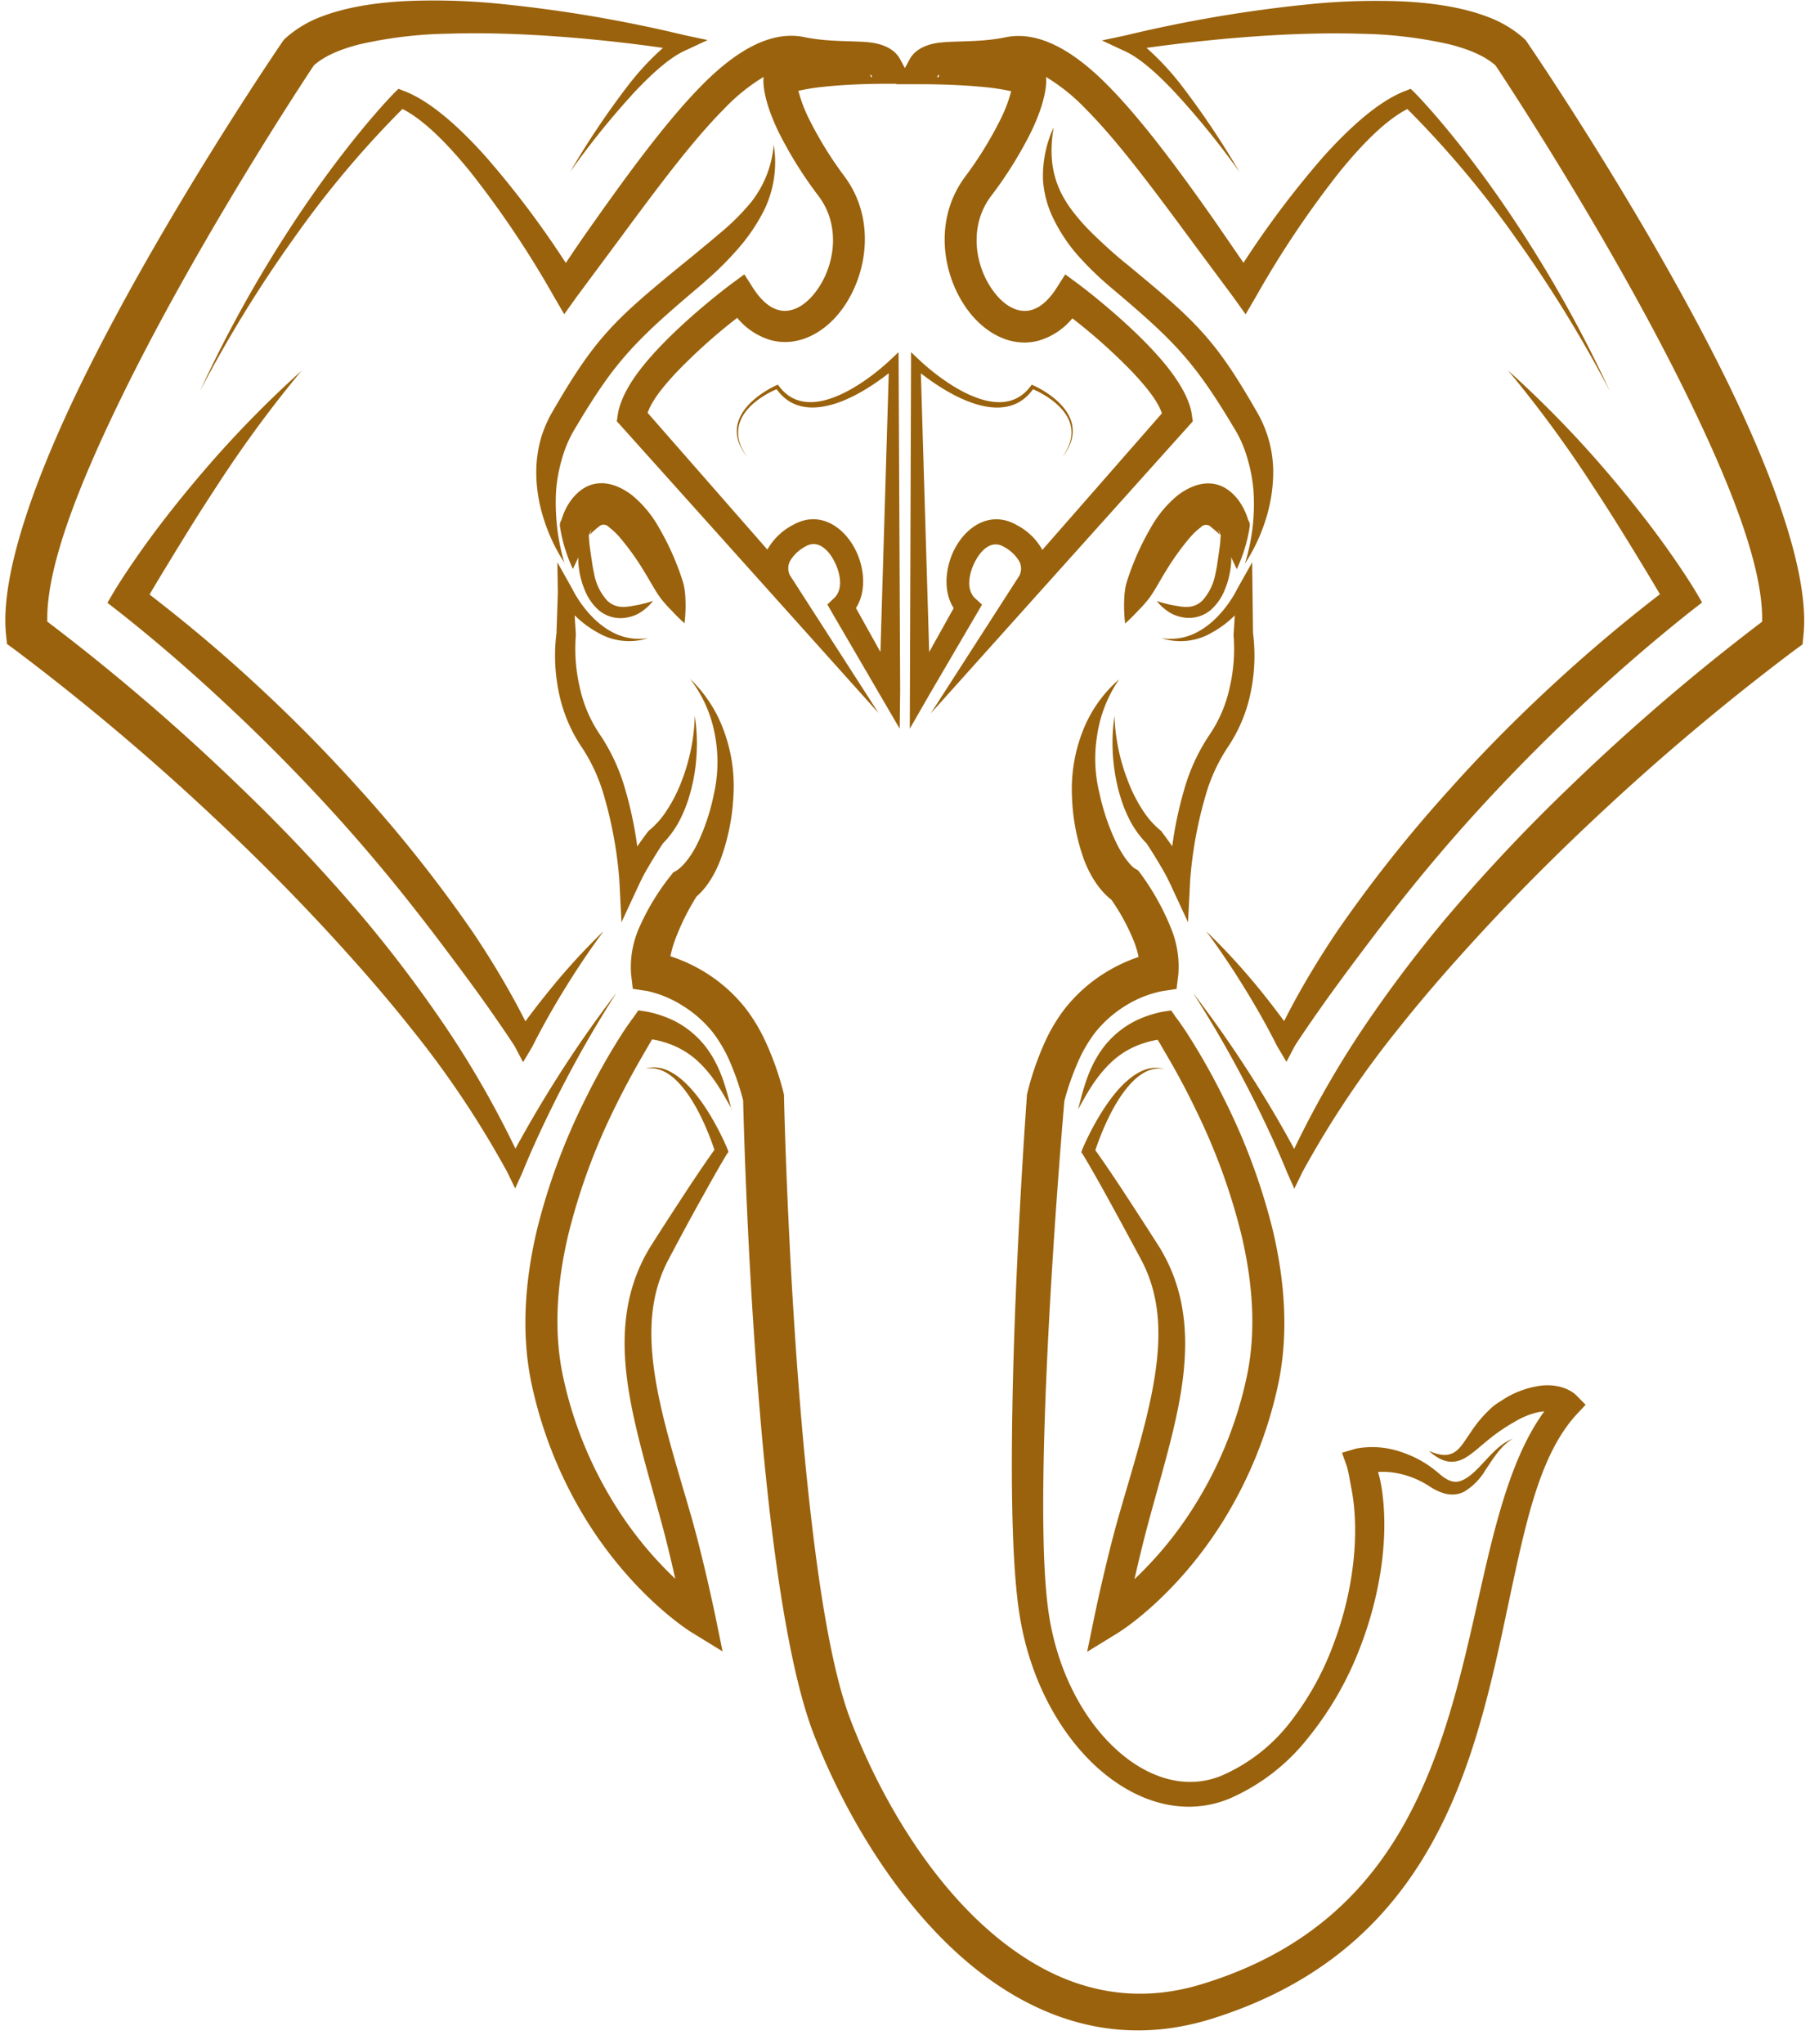
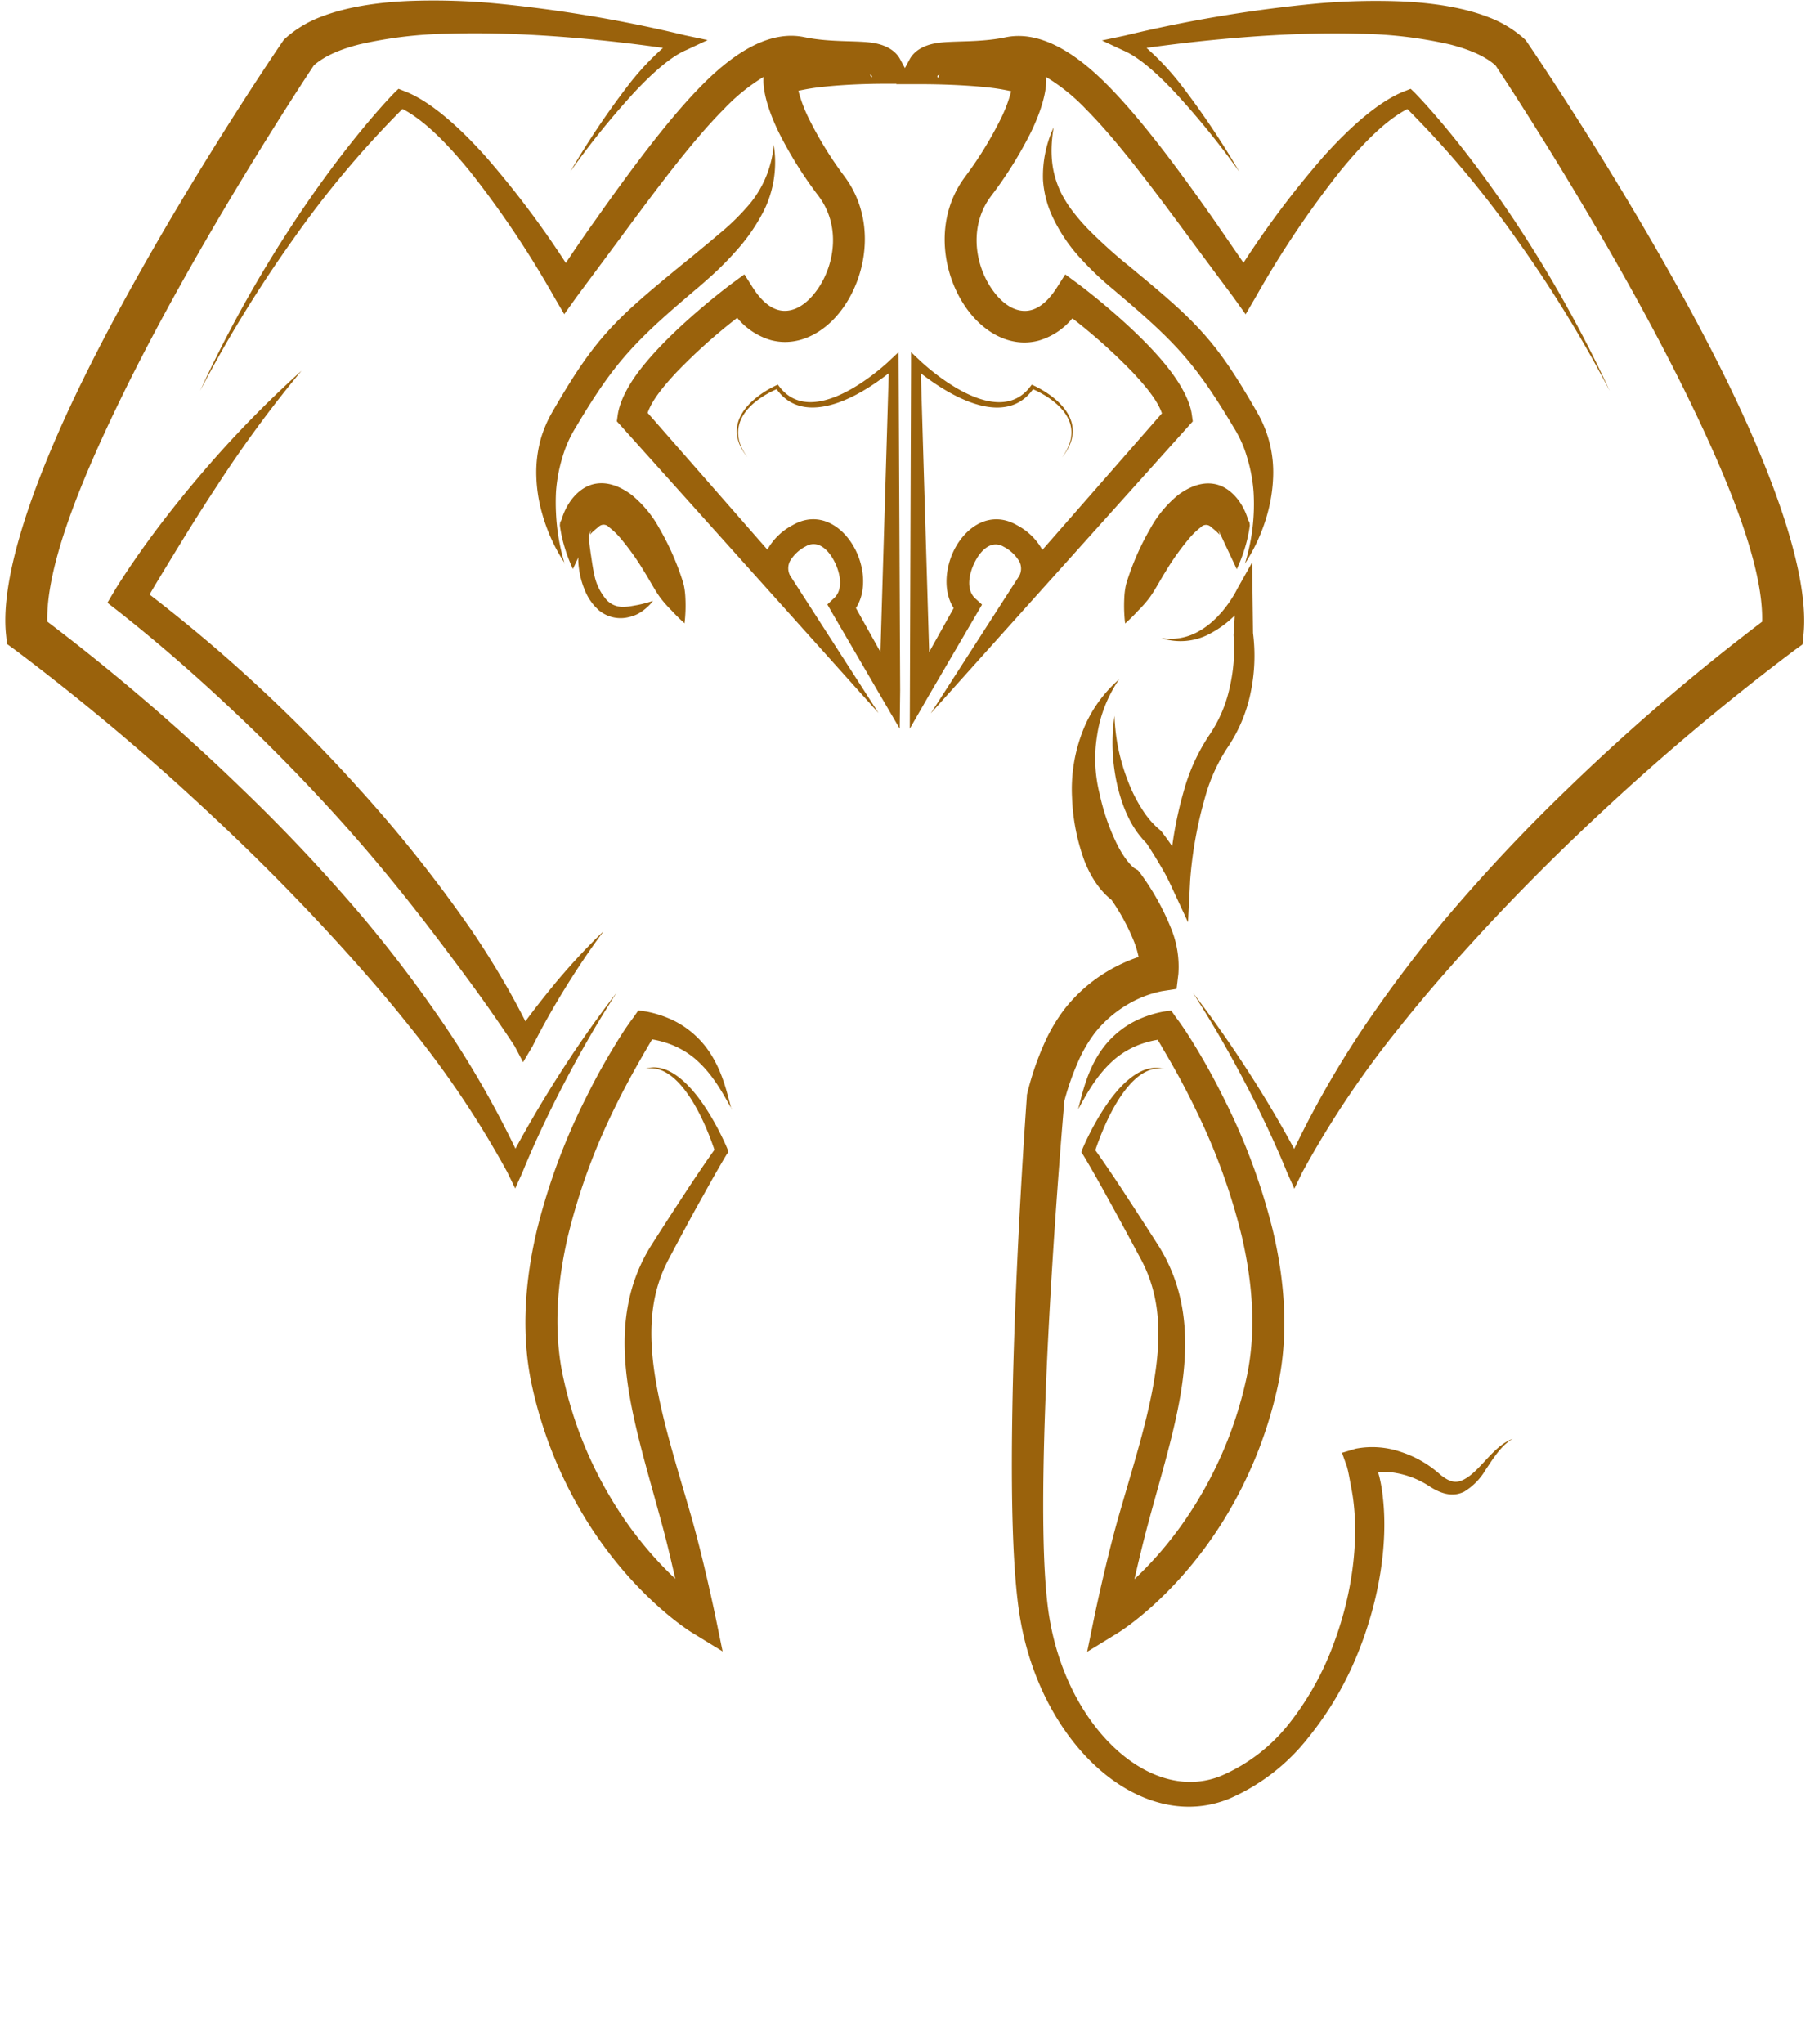
<svg xmlns="http://www.w3.org/2000/svg" fill="#000000" height="422.5" preserveAspectRatio="xMidYMid meet" version="1" viewBox="68.9 46.1 374.3 422.5" width="374.3" zoomAndPan="magnify">
  <g id="change1_1">
    <path d="M300.32,186.53a27.27,27.27,0,0,0-7.57,10.83,33.08,33.08,0,0,0-2.16,13.58,42.55,42.55,0,0,0,2.59,13.17c1.92,4.8,4.31,7,5.57,8a43.37,43.37,0,0,1,4.69,8.69,20.34,20.34,0,0,1,.92,3.11,33.56,33.56,0,0,0-7,3.31,32.22,32.22,0,0,0-8.27,7.4,35,35,0,0,0-4.08,6.82,59.86,59.86,0,0,0-3.7,10.76l-.06.27,0,.28s-2.49,33.8-3,64.87c-.3,17.59,0,34.31,1.73,43.68,2.53,14,9.61,25.61,18.27,32.19,7.69,5.84,16.6,7.81,24.89,4.4a42,42,0,0,0,16.34-12.65,68,68,0,0,0,10.28-17.57c4.33-10.75,6.22-22.47,5.1-32.13a30.48,30.48,0,0,0-.71-4.17c-.09-.33-.18-.66-.28-1a15.27,15.27,0,0,1,3.75.22,18.43,18.43,0,0,1,6.86,2.73c3.06,2,5.32,2.06,7.21,1.12a12.85,12.85,0,0,0,4.4-4.48c1.63-2.41,3.23-5.1,5.65-6.46-4.43,1.62-7.16,7.58-10.93,8.76-1.27.4-2.62-.06-4.34-1.58a22.42,22.42,0,0,0-7.75-4.42,18.2,18.2,0,0,0-9.45-.71l-2.85.85,1,2.8c.32,1.11.51,2.28.74,3.49s.45,2.34.6,3.57c1.12,8.81-.29,19.53-4,29.44a59.81,59.81,0,0,1-9.07,16.42,36,36,0,0,1-14.41,11.12c-6.65,2.63-13.71.76-19.76-4-7.61-6-13.63-16.47-15.65-29-1.48-9.14-1.45-25.41-.86-42.51,1-29.08,3.69-60.54,4-64.08a54.8,54.8,0,0,1,2.56-7.44,29.41,29.41,0,0,1,3.81-6.69,24.36,24.36,0,0,1,6.27-5.53,22.66,22.66,0,0,1,7.5-3l3.06-.47.37-3.07a20.86,20.86,0,0,0-1.55-9.55,51.73,51.73,0,0,0-6.26-11.21l-.52-.68-.74-.42s-2.07-1.41-4.22-6.26a45.46,45.46,0,0,1-3-9.15,29.72,29.72,0,0,1-.52-12,27.57,27.57,0,0,1,4.57-11.67Z" fill="#9a620c" fill-rule="evenodd" />
  </g>
  <g id="change1_2">
    <path d="M301.55,175a37.27,37.27,0,0,0,2.71-2.67,25.3,25.3,0,0,0,2.38-2.71c1.13-1.57,2.12-3.5,3.31-5.4a52.55,52.55,0,0,1,5.23-7.25,15.43,15.43,0,0,1,2.06-1.9,1.44,1.44,0,0,1,2.13,0,15.06,15.06,0,0,1,1.78,1.59l-.35-1.12,3.86,8.22a34.1,34.1,0,0,0,1.7-4.47,28.55,28.55,0,0,0,1-4.59l-.07-.59-.28-.53a13.09,13.09,0,0,0-1.94-4c-3.6-4.83-8.43-4.27-12.6-1.11a23.5,23.5,0,0,0-5.7,6.9,54.76,54.76,0,0,0-4.83,10.94,9.25,9.25,0,0,0-.32,1.31,15.88,15.88,0,0,0-.22,2.07,30.83,30.83,0,0,0,.18,5.35Z" fill="#9a620c" fill-rule="evenodd" />
  </g>
  <g id="change1_3">
-     <path d="M308.1,170.32a10.28,10.28,0,0,0,1.48,1.52,10.09,10.09,0,0,0,1.17.85,7.82,7.82,0,0,0,.86.46,8.24,8.24,0,0,0,1.43.46,7,7,0,0,0,6.3-1.48,11,11,0,0,0,2.83-4.1,17.27,17.27,0,0,0,1.22-4.59,13.3,13.3,0,0,0,.13-1.88,11.53,11.53,0,0,0-.17-1.88,12.49,12.49,0,0,0-.75-2.73,7.16,7.16,0,0,0-1.49-2.38,7.94,7.94,0,0,1,.2,2.61,25.06,25.06,0,0,1-.26,2.55c-.08.64-.19,1.3-.29,2-.14,1-.28,1.95-.51,2.92a11.24,11.24,0,0,1-2.67,5.56,4.56,4.56,0,0,1-3.22,1.35,10.2,10.2,0,0,1-1.76-.15l-1.24-.22a25.52,25.52,0,0,1-3.26-.86Z" fill="#9a620c" fill-rule="evenodd" />
-   </g>
+     </g>
  <g id="change1_4">
    <path d="M291.83,275.42c1.55-2.68,3.65-7,7.59-10.39a17.55,17.55,0,0,1,6.19-3.36,17.94,17.94,0,0,1,2.69-.64c.28.46.62,1,1,1.7,1.67,2.81,4.29,7.32,7,13a127.91,127.91,0,0,1,9.38,25.86c2.24,9.59,3.13,19.87.92,29.66a82.46,82.46,0,0,1-10.8,26.28,76.58,76.58,0,0,1-12.3,15c.23-1,.48-2.07.73-3.16.63-2.63,1.31-5.4,2-8,3.36-12.48,7-23.74,7.63-34,.56-8.44-.76-16.25-5.23-23.52-3.35-5.26-6-9.3-8-12.36-2.89-4.35-4.54-6.69-5.22-7.63.67-2,2.85-8.14,6.18-12.43,2.24-2.9,5-5,8.14-4.34-3.23-1-6.32.85-9,3.62-4.76,5-8,12.94-8,12.94l-.22.63.38.55s1.42,2.28,4.82,8.43c1.77,3.2,4.06,7.42,7,12.9,3.57,6.53,4.2,13.39,3.47,20.74-1,9.95-4.55,20.8-8,32.82-.94,3.31-1.86,6.94-2.64,10.21-1.36,5.67-2.31,10.26-2.31,10.26l-1.51,7.35,6.4-3.93s11.44-6.93,21.32-22.47a88.84,88.84,0,0,0,11.67-28.38c2.39-10.77,1.47-22.07-1.06-32.6A129.58,129.58,0,0,0,321.91,273a136.36,136.36,0,0,0-7.57-13.38c-1.37-2.09-2.25-3.21-2.25-3.21l-1-1.44-1.73.26a22.91,22.91,0,0,0-5.64,1.88,19.2,19.2,0,0,0-6.76,5.66c-3.28,4.43-4.25,9.5-5.13,12.67Z" fill="#9a620c" fill-rule="evenodd" />
  </g>
  <g id="change1_5">
    <path d="M311.32,221.05c-1.19-1.72-2.17-3-2.17-3l-.13-.18-.17-.14a17.6,17.6,0,0,1-3.29-3.62,31.56,31.56,0,0,1-3.54-6.92,40.38,40.38,0,0,1-2.65-13.13,38.9,38.9,0,0,0,.05,11.56,36.66,36.66,0,0,0,1.1,4.94,28.3,28.3,0,0,0,2.14,5.32,20,20,0,0,0,3.35,4.56c.32.47,1.73,2.64,3.06,4.94a37.44,37.44,0,0,1,1.79,3.36l3.72,8,.45-8.82a85.16,85.16,0,0,1,3.07-17,36.13,36.13,0,0,1,4.56-10.16,31.43,31.43,0,0,0,4.87-11.5,37.23,37.23,0,0,0,.49-12.31l-.18-14.61-3.08,5.48s-2.74,5.82-7.84,8.7a11.7,11.7,0,0,1-7.86,1.48,12.78,12.78,0,0,0,10.44-1.13,21.42,21.42,0,0,0,4.75-3.56l-.25,4,0,.16a35.2,35.2,0,0,1-.83,10.84,27.71,27.71,0,0,1-4.26,9.84,39.74,39.74,0,0,0-5.21,11.47,79.29,79.29,0,0,0-2.4,11.47Z" fill="#9a620c" fill-rule="evenodd" />
  </g>
  <g id="change1_6">
    <path d="M326.33,162.63a36.84,36.84,0,0,0,4.66-10.3,32.77,32.77,0,0,0,1.19-7.7,24.69,24.69,0,0,0-3.14-13c-4.44-7.76-7.66-12.63-11.65-17-3.81-4.23-8.33-8-15.22-13.71-2.09-1.66-3.89-3.28-5.51-4.79-.78-.74-1.53-1.44-2.22-2.14a40,40,0,0,1-3.37-3.78,24.46,24.46,0,0,1-2.72-4.2c-2.12-4.33-2.39-8.62-1.56-13.59a24.1,24.1,0,0,0-2.2,10.89,21.23,21.23,0,0,0,1.93,7.52,33.85,33.85,0,0,0,5.22,8,65.49,65.49,0,0,0,6.69,6.53c6.54,5.51,10.79,9.25,14.45,13.3s6.89,8.64,11.19,15.87a24.27,24.27,0,0,1,2.76,6.24,32,32,0,0,1,1.3,7,41.43,41.43,0,0,1-1.8,14.88Z" fill="#9a620c" fill-rule="evenodd" />
  </g>
  <g id="change1_7">
    <path d="M185.67,162.63a42.65,42.65,0,0,1-1.79-10.47,43.52,43.52,0,0,1,0-4.41,31.86,31.86,0,0,1,1.29-7,24.58,24.58,0,0,1,2.75-6.24c4.29-7.24,7.42-11.73,11.18-15.88s7.89-7.8,14.43-13.32c1.36-1.19,2.64-2.3,3.79-3.4,1.34-1.29,2.53-2.51,3.58-3.7a38.44,38.44,0,0,0,6-8.63,22.56,22.56,0,0,0,2-13.56,22,22,0,0,1-4.68,11.88,47.85,47.85,0,0,1-6.82,6.72c-1.14,1-2.38,2-3.74,3.13-1.18,1-2.43,2-3.8,3.11-6.91,5.66-11.43,9.46-15.24,13.69-4,4.42-7.22,9.28-11.67,17a25.32,25.32,0,0,0-2.14,5,25.89,25.89,0,0,0-1,8,31.27,31.27,0,0,0,1.2,7.7,36.85,36.85,0,0,0,4.69,10.3Z" fill="#9a620c" fill-rule="evenodd" />
  </g>
  <g id="change1_8">
    <path d="M284.43,159.72a12.77,12.77,0,0,0-5.26-5.08c-5.22-3-10.3,0-12.89,5-2,3.93-2.31,8.87-.16,12.16l-5.07,9.08-1.72-57.62c2.63,2.06,7.92,5.76,13.08,6.8,3.79.76,7.51.13,10.11-3.5,1.29.54,6.43,3,7.68,7.08.59,2,.3,4.28-1.66,7,2.12-2.66,2.48-5,2-7.06-1.28-5-8-7.84-8-7.84l-.29-.12-.18.25c-2.49,3.38-5.93,3.84-9.38,3-6.85-1.68-13.73-8.41-13.73-8.41l-1.66-1.56,0,2.28-.26,75.55,3.94-6.86,11-18.79-1.42-1.29c-1.94-1.8-1.32-5.21.07-7.79,1.26-2.35,3.42-4.32,5.86-2.87a8.05,8.05,0,0,1,3.19,3,3.22,3.22,0,0,1,0,3l-18.3,28.43L284,168.35l31.56-35.15-.19-1.36c-.41-3.06-2.5-6.74-5.46-10.37-6.78-8.3-18-16.65-18-16.65l-2.72-2-1.81,2.84c-2.12,3.28-4.42,4.8-6.77,4.7-2.7-.11-5.13-2.21-6.92-5-3.26-5.07-4.31-12.74.12-18.68a83.63,83.63,0,0,0,8.25-13.18c3.78-7.78,3.15-11.36,3.15-11.36l0-.13a39.49,39.49,0,0,1,8.26,6.66c6.32,6.34,13.31,15.66,21.49,26.74q4.23,5.72,8.91,12l2.62,3.66,2.27-3.89a200.84,200.84,0,0,1,17.31-25.74c4.52-5.52,9.34-10.48,13.87-12.8a204.9,204.9,0,0,1,22.65,27,264.35,264.35,0,0,1,19.2,31.27A263,263,0,0,0,384,94.62c-12.33-19.14-22.56-29.37-22.56-29.37l-.82-.79-1.06.42c-5.35,2-11.39,7.38-17,13.62a193.34,193.34,0,0,0-16.51,21.92c-2.07-3-4.07-5.92-6-8.71C311.92,80.12,304.68,70.55,298.23,64c-7.82-8-15-11.53-21.41-10.19-5.33,1.12-10.78.66-14.15,1.18-2.89.45-4.74,1.7-5.63,3.32l-2.82,5.2,5.91,0s6.66,0,12.73.63a43.2,43.2,0,0,1,5.15.82,30.2,30.2,0,0,1-2.14,5.67,77.44,77.44,0,0,1-7.49,12.14c-7.58,10.34-3.72,24.3,3.53,30.55,3.47,3,7.64,4.28,11.75,3.2a14.11,14.11,0,0,0,7-4.62,116,116,0,0,1,12.43,11.12c2.74,2.92,5.2,5.89,6.09,8.52l-24.76,28.27ZM263.15,61.59c-.32.06-.48.2-.37.47s.29-.3.38-.46Z" fill="#9a620c" fill-rule="evenodd" />
  </g>
  <g id="change1_9">
    <path d="M325.2,81.63a169.42,169.42,0,0,0-12-17.9A56,56,0,0,0,306,56c8-1.13,27-3.46,44.24-2.92a88.59,88.59,0,0,1,18.51,2.21c3.88,1,7.18,2.34,9.43,4.35,2.55,3.83,24.25,36.78,39.75,68.54,8.69,17.8,15.64,35.12,15.37,46.43A440.56,440.56,0,0,0,393.22,209a359.46,359.46,0,0,0-25.07,26.64c-5.21,6.19-10.21,12.69-14.88,19.39a200.7,200.7,0,0,0-16.74,28.56c-1.73-3.22-4.74-8.59-8.85-15-3.34-5.24-7.39-11.17-12.07-17.25,4.14,6.43,7.67,12.65,10.54,18.13,5.78,11,8.87,18.88,8.87,18.88l1.54,3.46,1.66-3.41a199.29,199.29,0,0,1,19.91-29.73c4.95-6.25,10.22-12.29,15.56-18.13,8.42-9.22,17.06-17.84,25.25-25.49a492.55,492.55,0,0,1,41.14-34.61l1.58-1.14.19-1.93c1.28-12.27-6-32.49-16.06-53-16.86-34.21-41.13-69.6-41.13-69.6l-.26-.37-.32-.31a23.57,23.57,0,0,0-7.52-4.5c-4.91-1.89-11.13-2.91-17.92-3.21a137.6,137.6,0,0,0-17.48.45,282,282,0,0,0-39.66,6.63l-4.73,1,4.38,2.05c3.17,1.32,7,4.72,10.61,8.57A166.13,166.13,0,0,1,325.2,81.63Z" fill="#9a620c" fill-rule="evenodd" />
  </g>
  <g id="change1_10">
-     <path d="M318.39,238.68s3.46,4.51,7.83,11.59c2.16,3.5,4.53,7.59,6.8,12.11l1.91,3.21,1.74-3.31s1.85-2.9,5.46-8c2.22-3.16,5.14-7.13,8.66-11.81,5.89-7.84,13.52-17.63,23.23-28.3,6.3-6.92,13.43-14.25,21.43-21.74,7-6.58,14.7-13.31,23.12-20l2.32-1.8-1.49-2.52s-2.39-4-6.74-10c-2.9-4-6.69-8.86-11.13-14.07a225,225,0,0,0-20.78-21.37,249,249,0,0,1,17.51,23.83c3.71,5.62,6.88,10.79,9.41,14.94,1.93,3.17,3.47,5.74,4.5,7.49-7.8,6-15,12.14-21.59,18.19-8.24,7.57-15.53,15-21.91,22.16a284.32,284.32,0,0,0-23.24,29.3c-3.36,5-5.94,9.31-7.88,12.76-1.34,2.39-2.36,4.36-3.1,5.83-2.22-3-4.41-5.8-6.45-8.22a133.9,133.9,0,0,0-9.61-10.3Z" fill="#9a620c" fill-rule="evenodd" />
-   </g>
+     </g>
  <g id="change1_11">
-     <path d="M211.68,186.53a26.7,26.7,0,0,1,5.07,11.53,30,30,0,0,1-.23,12.22,43.82,43.82,0,0,1-3,9.36c-2.34,5.15-4.79,6.46-4.79,6.46l-.63.35-.44.58a49,49,0,0,0-6.61,10.9,20.25,20.25,0,0,0-1.65,9.51l.36,3.06,3.05.46a23.15,23.15,0,0,1,7.44,3.14,24.29,24.29,0,0,1,6.18,5.56,29.18,29.18,0,0,1,3.73,6.67,52.49,52.49,0,0,1,2.42,7.24c.11,4.61,1.09,43,4.77,78.41,2.19,21.1,5.4,41.12,9.8,52.51,7.16,18.48,20.51,40.43,38.65,52.32,12.48,8.18,27.17,11.73,43.67,6.59,24.76-7.73,38.7-22.54,47.34-39.71,8.55-17,11.84-36.3,15.53-53.12,2.91-13.25,5.94-24.9,12.64-32.15l1.82-1.94-1.87-1.9s-2.24-2.52-7.14-2.08a19,19,0,0,0-8.52,3.21,13.75,13.75,0,0,0-1.56,1.06,25.89,25.89,0,0,0-4.75,5.51c-1.22,1.75-2.05,3.24-3.29,4s-2.75.82-5.29-.27c2.5,2.22,4.35,2.53,6.07,2.06,2.67-.73,5-3.81,9.36-6.66.67-.44,1.37-.89,2.16-1.32a16.09,16.09,0,0,1,5.22-2.12,7.32,7.32,0,0,1,1.06-.12c-5.7,7.77-9,18.85-11.94,31.34-3.83,16.26-7.16,35-15.63,51.36-8,15.54-20.81,28.9-43.39,35.73-14.12,4.28-26.62,1.1-37.21-6-16.72-11.12-28.8-31.62-35.33-48.77-4.17-10.94-7-30.19-9.06-50.45-3.79-37.38-4.66-78.18-4.66-78.18v-.44l-.09-.42a59.73,59.73,0,0,0-3.82-10.79,35.33,35.33,0,0,0-4.14-6.83,32.3,32.3,0,0,0-8.36-7.37,33,33,0,0,0-7.08-3.26,21.68,21.68,0,0,1,.86-3.12,49.39,49.39,0,0,1,4.54-9.24c1.17-1,3.29-3.21,5-7.73a44.36,44.36,0,0,0,2.62-12.91,32.88,32.88,0,0,0-1.87-13.33,27.93,27.93,0,0,0-7.07-11Z" fill="#9a620c" fill-rule="evenodd" />
-   </g>
+     </g>
  <g id="change1_12">
    <path d="M210.45,175a30.83,30.83,0,0,0,.18-5.35,15.88,15.88,0,0,0-.22-2.07,9.25,9.25,0,0,0-.32-1.31,54.76,54.76,0,0,0-4.83-10.94,23.5,23.5,0,0,0-5.7-6.9c-4.17-3.16-9-3.72-12.6,1.11a13.09,13.09,0,0,0-1.94,4l-.28.53-.07.59a28.55,28.55,0,0,0,1,4.59,34.1,34.1,0,0,0,1.7,4.47l3.86-8.22-.35,1.12a15.06,15.06,0,0,1,1.78-1.59,1.44,1.44,0,0,1,2.13,0,15.43,15.43,0,0,1,2.06,1.9,52.55,52.55,0,0,1,5.23,7.25c1.19,1.9,2.18,3.83,3.31,5.4a25.3,25.3,0,0,0,2.38,2.71,37.27,37.27,0,0,0,2.71,2.67Z" fill="#9a620c" fill-rule="evenodd" />
  </g>
  <g id="change1_13">
    <path d="M203.9,170.32a25.52,25.52,0,0,1-3.26.86l-1.24.22a10.2,10.2,0,0,1-1.76.15,4.56,4.56,0,0,1-3.22-1.35,11.24,11.24,0,0,1-2.67-5.56c-.23-1-.37-2-.51-2.92-.1-.69-.21-1.35-.29-2a25.06,25.06,0,0,1-.26-2.55,7.94,7.94,0,0,1,.2-2.61A7.16,7.16,0,0,0,189.4,157a12.49,12.49,0,0,0-.75,2.73,11.53,11.53,0,0,0-.17,1.88,13.3,13.3,0,0,0,.13,1.88,17.27,17.27,0,0,0,1.22,4.59,11,11,0,0,0,2.83,4.1,7,7,0,0,0,6.3,1.48,7.87,7.87,0,0,0,1.42-.46,7.15,7.15,0,0,0,.87-.46,10.09,10.09,0,0,0,1.17-.85,10.28,10.28,0,0,0,1.48-1.52Z" fill="#9a620c" fill-rule="evenodd" />
  </g>
  <g id="change1_14">
    <path d="M220.17,275.42c-.88-3.17-1.85-8.24-5.13-12.67a19.2,19.2,0,0,0-6.76-5.66,22.91,22.91,0,0,0-5.64-1.88l-1.73-.26-1,1.44s-.88,1.12-2.25,3.21A136.36,136.36,0,0,0,190.09,273,129.58,129.58,0,0,0,180,300.08c-2.53,10.53-3.45,21.83-1.06,32.6a88.84,88.84,0,0,0,11.67,28.38c9.88,15.54,21.32,22.47,21.32,22.47l6.4,3.93-1.51-7.35s-.95-4.59-2.31-10.26c-.78-3.27-1.7-6.9-2.64-10.21-3.46-12-7-22.87-8-32.82-.73-7.35-.1-14.21,3.47-20.74,2.9-5.48,5.19-9.7,7-12.9,3.4-6.15,4.82-8.43,4.82-8.43l.38-.55-.22-.63s-3.26-8-8-12.94c-2.66-2.77-5.75-4.63-9-3.62,3.16-.61,5.9,1.44,8.14,4.34,3.33,4.29,5.51,10.41,6.18,12.43-.68.94-2.33,3.28-5.22,7.63-2,3.06-4.66,7.1-8,12.36-4.47,7.27-5.79,15.08-5.23,23.52.68,10.31,4.27,21.57,7.63,34,.7,2.57,1.38,5.34,2,8,.25,1.09.5,2.15.73,3.16a76.58,76.58,0,0,1-12.3-15,82.46,82.46,0,0,1-10.8-26.28c-2.21-9.79-1.32-20.07.92-29.66a127.91,127.91,0,0,1,9.38-25.86c2.74-5.67,5.36-10.18,7-13,.39-.67.73-1.24,1-1.7a17.94,17.94,0,0,1,2.69.64,17.55,17.55,0,0,1,6.19,3.36c3.94,3.38,6,7.71,7.59,10.39Z" fill="#9a620c" fill-rule="evenodd" />
  </g>
  <g id="change1_15">
-     <path d="M200.68,221.05a79.29,79.29,0,0,0-2.4-11.47,39.74,39.74,0,0,0-5.21-11.47,27.71,27.71,0,0,1-4.26-9.84,35.2,35.2,0,0,1-.83-10.84l0-.16v-.16l-.25-3.83a21.42,21.42,0,0,0,4.75,3.56A12.78,12.78,0,0,0,202.94,178a11.7,11.7,0,0,1-7.86-1.48c-5.1-2.88-7.84-8.7-7.84-8.7l-3.08-5.48.1,6.28-.28,8.33a37.22,37.22,0,0,0,.49,12.31,31.43,31.43,0,0,0,4.87,11.5,36.13,36.13,0,0,1,4.56,10.16,85.16,85.16,0,0,1,3.07,17l.45,8.82,3.72-8a37.44,37.44,0,0,1,1.79-3.36c1.33-2.31,2.74-4.47,3.06-4.94a20,20,0,0,0,3.35-4.56,28.3,28.3,0,0,0,2.14-5.32,36.66,36.66,0,0,0,1.1-4.94,38.9,38.9,0,0,0,0-11.56A40.38,40.38,0,0,1,210,207.19a31.56,31.56,0,0,1-3.54,6.92,17.6,17.6,0,0,1-3.29,3.62l-.17.14-.13.18s-1,1.28-2.17,3Z" fill="#9a620c" fill-rule="evenodd" />
-   </g>
+     </g>
  <g id="change1_16">
    <path d="M226.81,62l0,.13s-.63,3.58,3.15,11.36a83.63,83.63,0,0,0,8.25,13.18c4.43,5.94,3.38,13.61.12,18.68-1.79,2.78-4.22,4.88-6.92,5-2.35.1-4.65-1.42-6.77-4.7l-1.81-2.84-2.72,2s-11.24,8.35-18,16.65c-3,3.63-5,7.31-5.46,10.37l-.19,1.36.91,1,53.21,59.3-18.3-28.43a3.22,3.22,0,0,1,0-3,8.05,8.05,0,0,1,3.19-3c2.44-1.45,4.6.52,5.86,2.87,1.39,2.58,2,6,.07,7.79L240,171.05l.95,1.67,14,24,.1-7.91-.33-69.92-1.66,1.56s-6.88,6.73-13.73,8.41c-3.45.84-6.89.38-9.38-3l-.18-.25-.29.12s-6.69,2.87-8,7.84c-.52,2-.16,4.4,2,7.06-2-2.69-2.25-5-1.66-7,1.25-4.12,6.39-6.54,7.68-7.08,2.6,3.63,6.32,4.26,10.11,3.5,5.16-1,10.45-4.74,13.08-6.8,0,0-1.2,40.23-1.72,57.62l-5.07-9.08c2.15-3.29,1.87-8.23-.16-12.16-2.59-5-7.67-8-12.89-5a12.77,12.77,0,0,0-5.26,5.08l-24.76-28.27c.89-2.63,3.35-5.6,6.09-8.52a116,116,0,0,1,12.43-11.12,14.11,14.11,0,0,0,7,4.62c4.11,1.08,8.28-.22,11.75-3.2C247.34,107,251.2,93,243.62,82.68a77.44,77.44,0,0,1-7.49-12.14A30.2,30.2,0,0,1,234,64.87a43.2,43.2,0,0,1,5.15-.82c6.07-.67,12.73-.63,12.73-.63l5.91,0L255,58.27c-.89-1.62-2.74-2.87-5.63-3.32-3.37-.52-8.82-.06-14.15-1.18C228.74,52.43,221.59,56,213.77,64c-6.45,6.59-13.69,16.16-21.86,27.75-2,2.79-4,5.7-6,8.71A193.34,193.34,0,0,0,169.37,78.5c-5.58-6.24-11.62-11.62-17-13.62l-1.06-.42-.82.79S140.29,75.48,128,94.62a264.42,264.42,0,0,0-17.72,32.27,264.35,264.35,0,0,1,19.2-31.27,204.9,204.9,0,0,1,22.65-27c4.53,2.32,9.35,7.28,13.87,12.8a200.84,200.84,0,0,1,17.31,25.74l2.27,3.89,2.62-3.66q4.66-6.27,8.91-12c8.18-11.08,15.17-20.4,21.49-26.74A39.49,39.49,0,0,1,226.81,62Zm22-.43h0c.09.16.29.67.38.46s-.05-.41-.37-.47Z" fill="#9a620c" fill-rule="evenodd" />
  </g>
  <g id="change1_17">
    <path d="M186.8,81.63A166.13,166.13,0,0,1,200.24,65c3.64-3.85,7.44-7.25,10.61-8.57l4.38-2.05-4.73-1a282,282,0,0,0-39.66-6.63,137.6,137.6,0,0,0-17.48-.45c-6.79.3-13,1.32-17.92,3.21a23.57,23.57,0,0,0-7.52,4.5l-.32.31-.26.37s-24.27,35.39-41.13,69.6c-10.11,20.53-17.34,40.75-16.06,53l.19,1.93,1.58,1.14A492.55,492.55,0,0,1,113.06,215c8.19,7.65,16.83,16.27,25.25,25.49,5.34,5.84,10.61,11.88,15.56,18.13a199.29,199.29,0,0,1,19.91,29.73l1.66,3.41L177,288.3s3.09-7.88,8.87-18.88c2.87-5.48,6.4-11.7,10.54-18.13-4.68,6.08-8.73,12-12.07,17.25-4.11,6.45-7.12,11.82-8.85,15A200.7,200.7,0,0,0,158.73,255c-4.67-6.7-9.67-13.2-14.88-19.39A359.46,359.46,0,0,0,118.78,209a440.56,440.56,0,0,0-40.1-34.41c-.27-11.31,6.68-28.63,15.37-46.43,15.5-31.76,37.2-64.71,39.75-68.54,2.26-2,5.55-3.36,9.43-4.35a88.59,88.59,0,0,1,18.51-2.21C179,52.51,198,54.84,206,56a56,56,0,0,0-7.21,7.76,169.42,169.42,0,0,0-12,17.9Z" fill="#9a620c" fill-rule="evenodd" />
  </g>
  <g id="change1_18">
    <path d="M193.61,238.68A133.9,133.9,0,0,0,184,249c-2,2.42-4.23,5.19-6.45,8.22-.74-1.47-1.76-3.44-3.1-5.83-1.94-3.45-4.52-7.79-7.88-12.76a284.32,284.32,0,0,0-23.24-29.3c-6.38-7.11-13.67-14.59-21.91-22.16C114.84,181.1,107.63,175,99.83,169c1-1.75,2.57-4.32,4.5-7.49,2.53-4.15,5.7-9.32,9.41-14.94a249,249,0,0,1,17.51-23.83,225,225,0,0,0-20.78,21.37c-4.44,5.21-8.23,10.07-11.13,14.07-4.35,6-6.74,10-6.74,10l-1.49,2.52,2.32,1.8c8.42,6.65,16.09,13.38,23.12,20,8,7.49,15.13,14.82,21.43,21.74,9.71,10.67,17.34,20.46,23.23,28.3,3.52,4.68,6.44,8.65,8.66,11.81,3.61,5.13,5.46,8,5.46,8l1.74,3.31,1.91-3.21c2.27-4.52,4.64-8.61,6.8-12.11,4.37-7.08,7.83-11.59,7.83-11.59Z" fill="#9a620c" fill-rule="evenodd" />
  </g>
</svg>